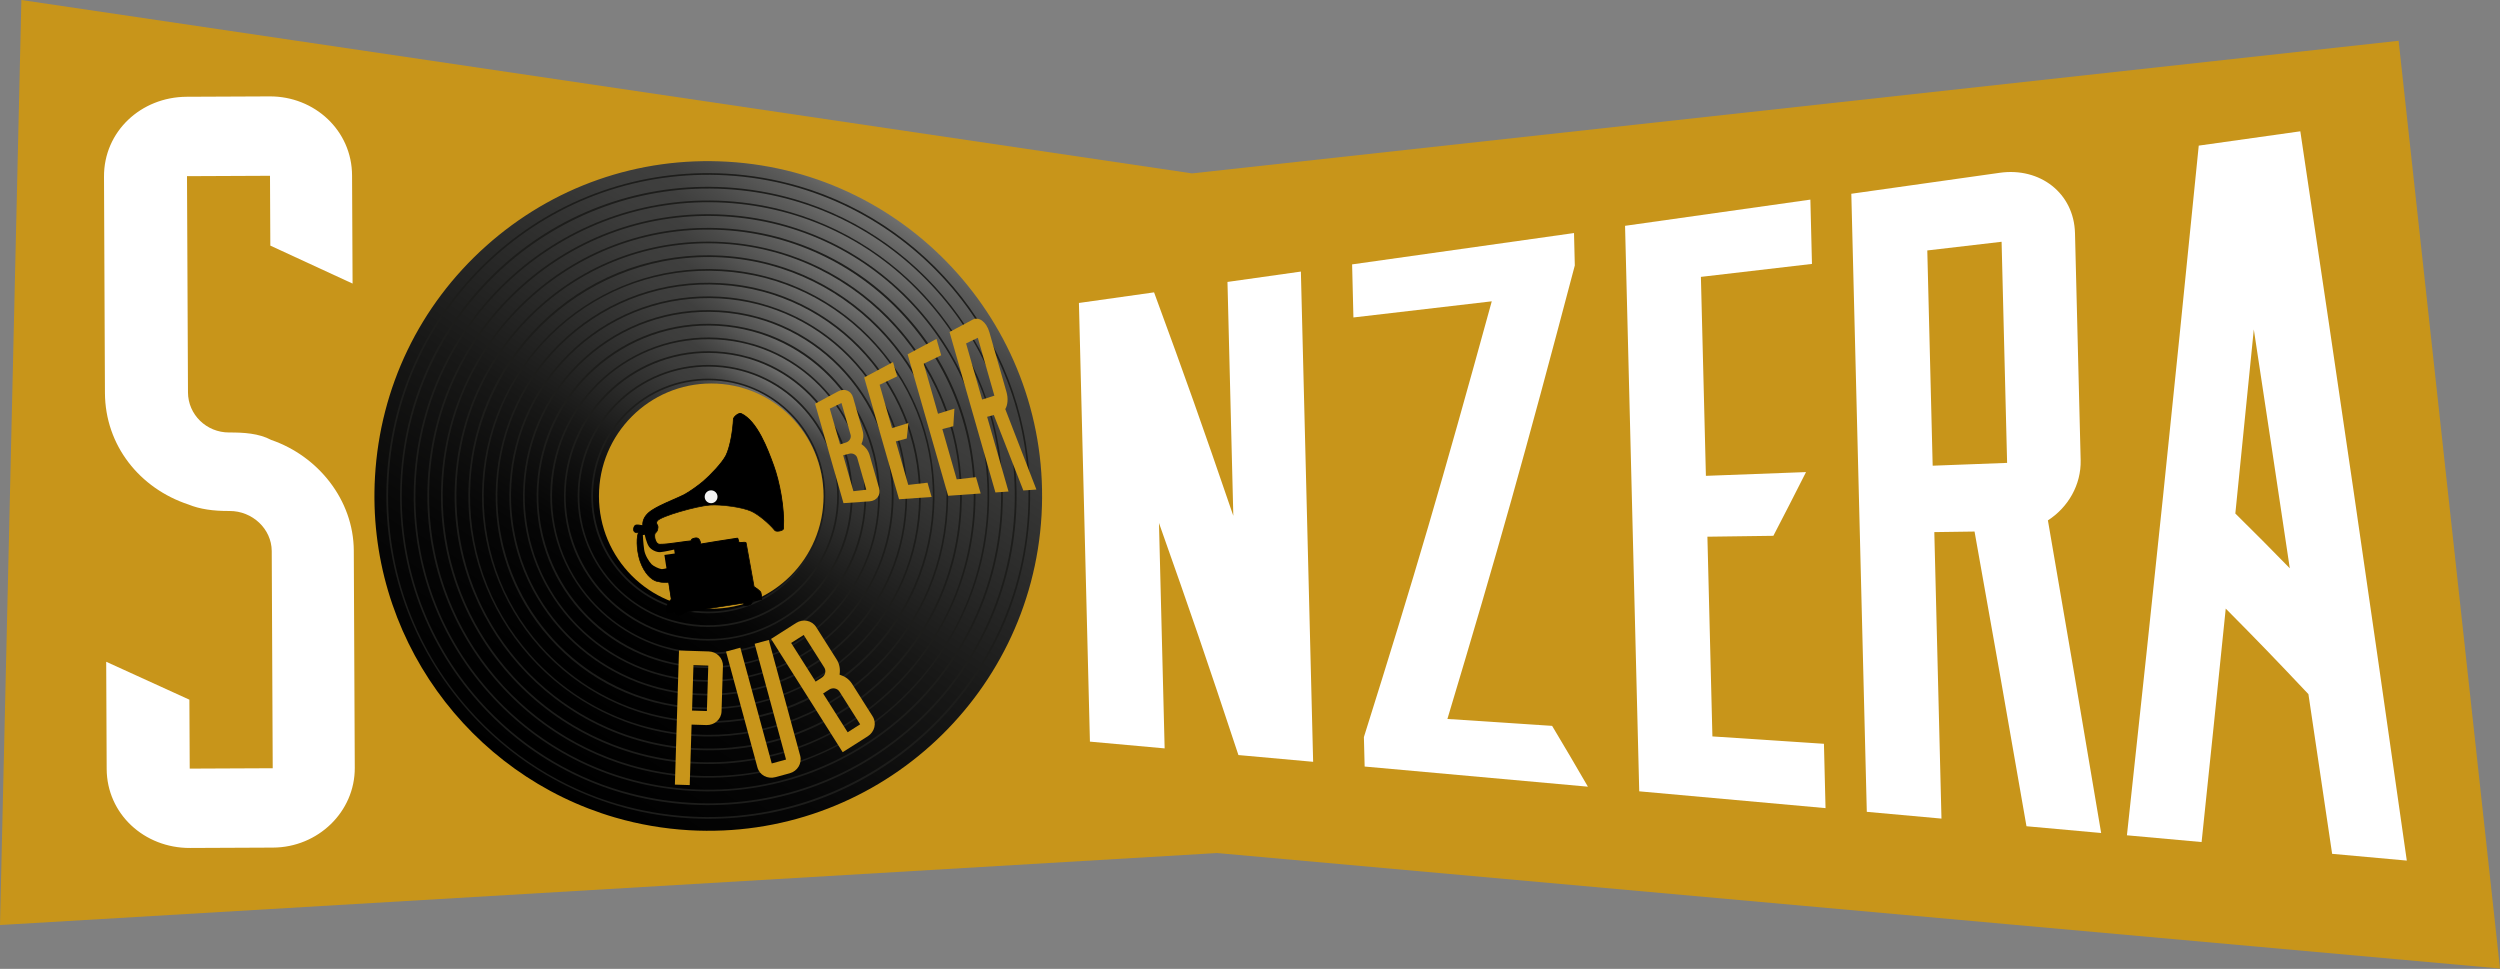
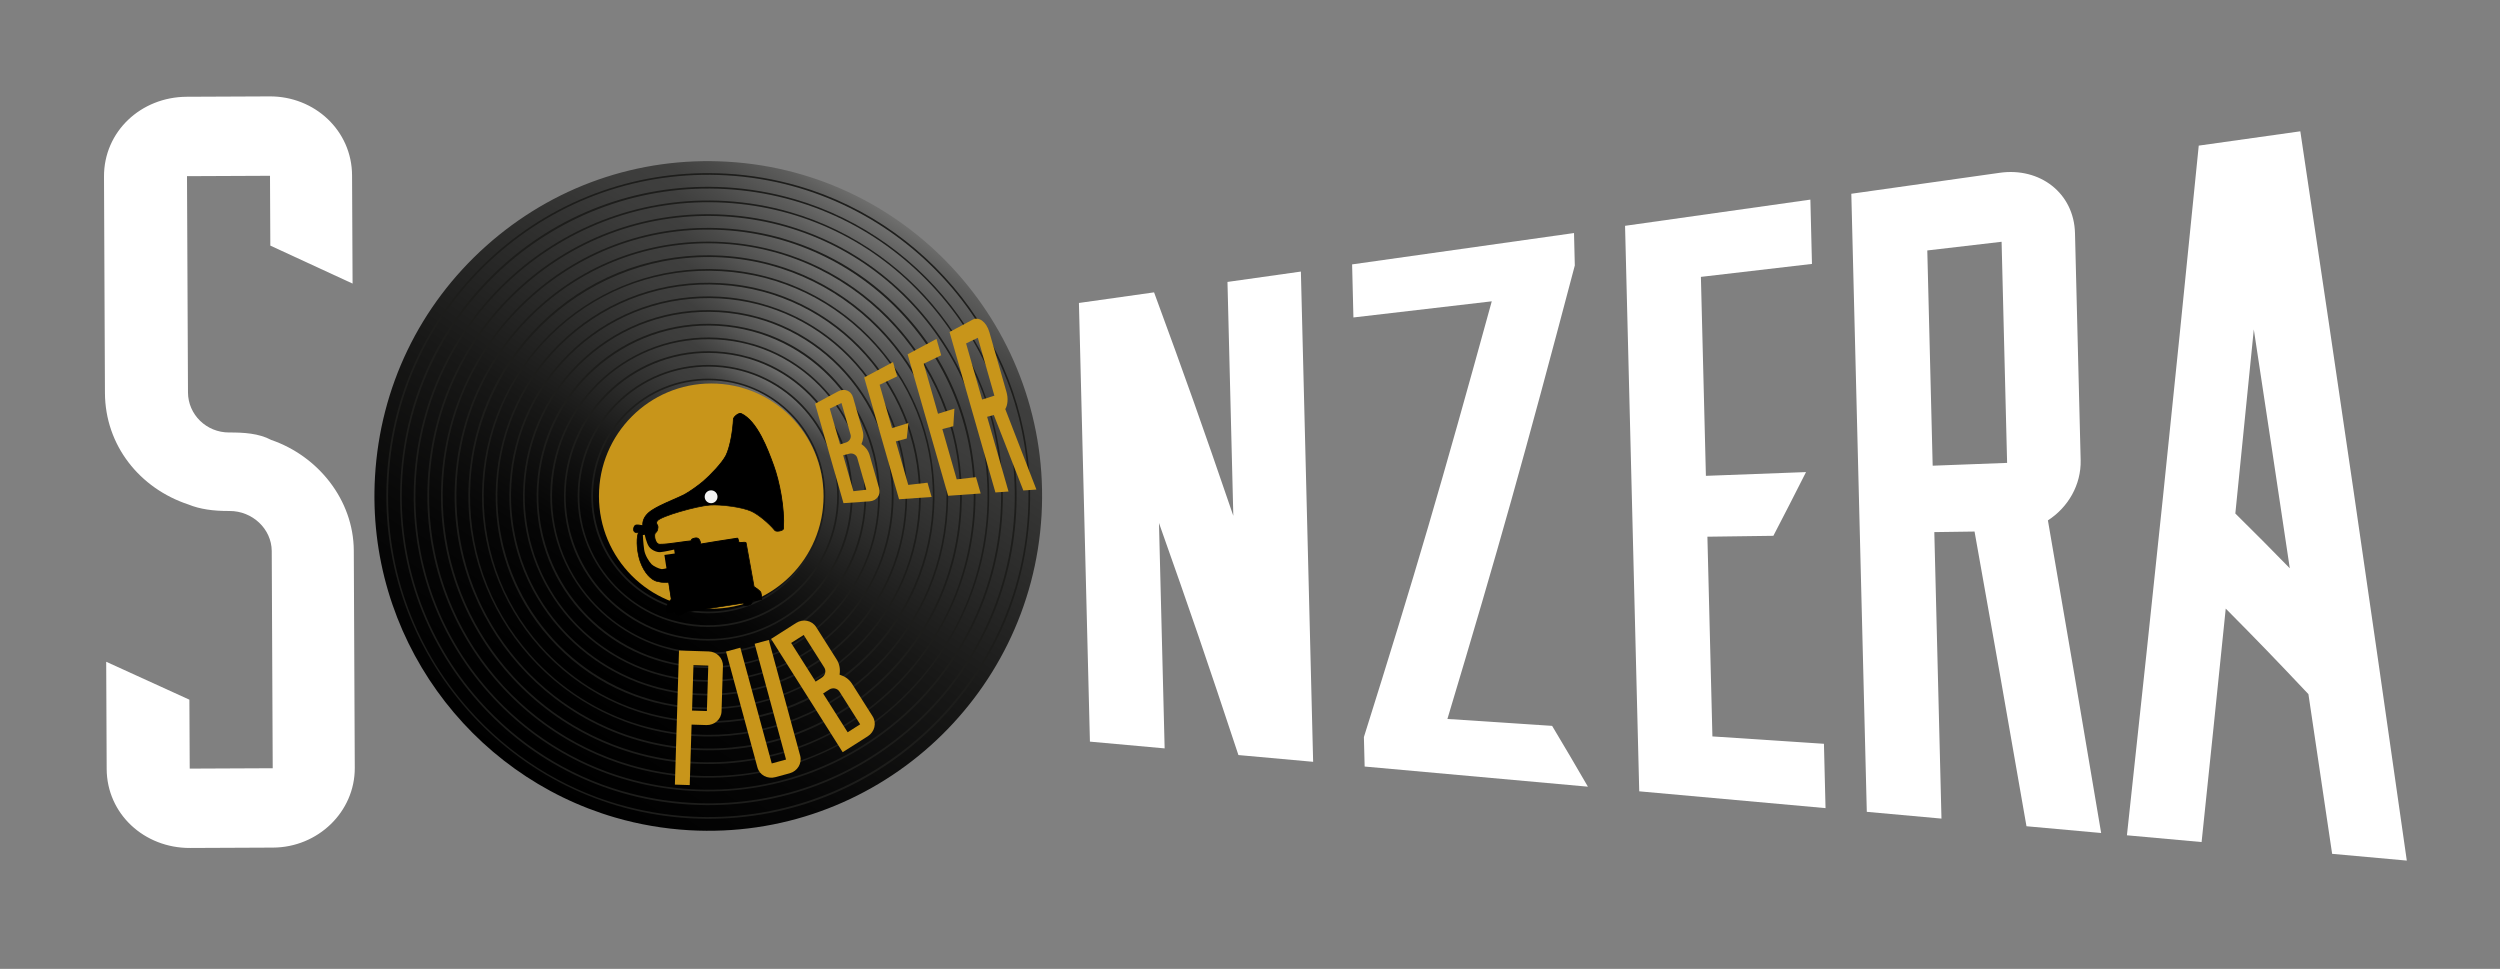
<svg xmlns="http://www.w3.org/2000/svg" width="707" height="274" viewBox="0 0 707 274" fill="none">
  <rect x="0" y="0" width="707" height="274" fill="#808080" stroke="none" />
-   <path d="M6.047 0L337.1 49.036L678.328 11.532L707 273.898L344.166 241.239L0 261.596L6.047 0Z" fill="#C8951A" />
  <path d="M200.291 233.249C251.493 233.249 293.001 191.616 293.001 140.26C293.001 88.903 251.493 47.271 200.291 47.271C149.089 47.271 107.581 88.903 107.581 140.26C107.581 191.616 149.089 233.249 200.291 233.249Z" fill="#1D1D1B" />
  <path d="M174.041 231.219C132.681 219.222 103.466 179.728 106.047 134.832C107.489 109.564 118.656 86.38 137.47 69.566C156.285 52.752 180.524 44.272 205.716 45.731C257.687 48.731 297.539 93.56 294.549 145.688C291.559 197.816 246.864 237.788 194.893 234.789C187.682 234.364 180.709 233.156 174.054 231.219H174.041ZM225.615 52.553C219.185 50.695 212.477 49.514 205.517 49.115C181.225 47.709 157.846 55.87 139.706 72.087C121.567 88.305 110.81 110.666 109.407 135.018C106.536 185.288 144.999 228.512 195.065 231.405C219.357 232.798 242.736 224.637 260.876 208.419C279.016 192.202 289.773 169.854 291.175 145.489C293.649 102.199 265.48 64.112 225.615 52.539V52.553Z" fill="url(#paint0_linear_930_10301)" />
  <path d="M200.291 229.374C249.36 229.374 289.138 189.477 289.138 140.26C289.138 91.044 249.36 51.146 200.291 51.146C151.223 51.146 111.445 91.044 111.445 140.26C111.445 189.477 151.223 229.374 200.291 229.374Z" fill="#1D1D1B" />
  <path d="M174.927 227.476C158.746 222.779 144.178 213.608 132.694 200.696C116.605 182.608 108.521 159.291 109.91 135.045C111.286 110.812 122.003 88.57 140.037 72.446C158.084 56.308 181.331 48.2 205.491 49.593C255.385 52.486 293.557 95.484 290.699 145.462C287.841 195.454 244.959 233.793 195.118 230.914C188.198 230.515 181.424 229.348 174.941 227.463L174.927 227.476ZM224.53 56.268C218.378 54.49 211.948 53.362 205.306 52.977C182.046 51.637 159.659 59.453 142.3 74.98C124.941 90.507 114.62 111.913 113.297 135.244C111.961 158.587 119.754 181.028 135.234 198.453C150.715 215.878 172.056 226.202 195.316 227.543C218.577 228.883 240.963 221.067 258.336 205.54C275.708 190.013 286.015 168.607 287.351 145.29C289.72 103.831 262.742 67.35 224.557 56.268H224.53Z" fill="url(#paint1_linear_930_10301)" />
  <path d="M200.291 225.499C247.226 225.499 285.274 187.336 285.274 140.26C285.274 93.184 247.226 55.021 200.291 55.021C153.356 55.021 115.308 93.184 115.308 140.26C115.308 187.336 153.356 225.499 200.291 225.499Z" fill="#1D1D1B" />
  <path d="M175.999 223.747C160.506 219.249 146.56 210.476 135.578 198.121C120.177 180.789 112.437 158.481 113.76 135.283C116.499 87.428 157.555 50.721 205.266 53.468C228.42 54.809 249.63 65.08 265.017 82.399C280.418 99.731 288.158 122.039 286.835 145.237C285.499 168.447 275.258 189.734 257.992 205.168C240.712 220.602 218.457 228.379 195.33 227.039C188.701 226.654 182.218 225.539 175.999 223.734V223.747ZM223.459 59.984C217.584 58.272 211.432 57.211 205.081 56.839C159.222 54.198 119.767 89.472 117.134 135.469C115.864 157.778 123.3 179.223 138.105 195.865C152.898 212.507 173.287 222.394 195.528 223.668C241.387 226.309 280.842 191.048 283.475 145.051C285.737 105.424 259.963 70.575 223.472 59.984H223.459Z" fill="url(#paint2_linear_930_10301)" />
  <path d="M200.291 221.637C245.099 221.637 281.424 185.203 281.424 140.26C281.424 95.317 245.099 58.883 200.291 58.883C155.483 58.883 119.158 95.317 119.158 140.26C119.158 185.203 155.483 221.637 200.291 221.637Z" fill="#1D1D1B" />
  <path d="M177.084 220.032C162.278 215.732 148.955 207.358 138.463 195.547C123.75 178.998 116.34 157.672 117.624 135.496C120.257 89.764 159.473 54.703 205.054 57.33C227.163 58.591 247.433 68.411 262.133 84.974C276.846 101.522 284.255 122.849 282.972 145.024C280.352 190.743 241.122 225.804 195.555 223.19C189.217 222.832 183.038 221.757 177.097 220.032H177.084ZM222.559 63.74C216.856 62.081 210.929 61.059 204.856 60.714C183.66 59.493 163.258 66.607 147.433 80.767C131.596 94.913 122.215 114.422 120.984 135.682C118.484 179.555 152.024 217.285 195.74 219.806C239.468 222.314 277.097 188.686 279.611 144.839C280.829 123.579 273.723 103.115 259.619 87.243C249.55 75.909 236.769 67.867 222.572 63.753L222.559 63.74Z" fill="url(#paint3_linear_930_10301)" />
  <path d="M200.291 217.762C242.966 217.762 277.56 183.063 277.56 140.26C277.56 97.457 242.966 62.758 200.291 62.758C157.617 62.758 123.022 97.457 123.022 140.26C123.022 183.063 157.617 217.762 200.291 217.762Z" fill="#1D1D1B" />
  <path d="M178.354 216.342C143.755 206.309 119.331 173.265 121.487 135.721C122.704 114.594 132.032 95.205 147.764 81.138C163.496 67.071 183.766 59.984 204.829 61.205C225.92 62.426 245.224 71.782 259.262 87.561C273.287 103.34 280.339 123.671 279.135 144.799C277.918 165.939 268.59 185.315 252.858 199.395C237.126 213.462 216.856 220.549 195.793 219.328C189.773 218.983 183.938 217.961 178.367 216.355L178.354 216.342ZM221.474 67.456C216.049 65.876 210.413 64.908 204.631 64.576C184.454 63.408 165.057 70.19 149.987 83.66C134.93 97.129 125.999 115.682 124.835 135.907C122.44 177.631 154.353 213.515 195.951 215.944C237.55 218.346 273.353 186.337 275.748 144.613C276.912 124.375 270.164 104.92 256.735 89.817C247.155 79.028 234.983 71.384 221.474 67.469V67.456Z" fill="url(#paint4_linear_930_10301)" />
  <path d="M200.291 213.887C240.832 213.887 273.697 180.923 273.697 140.26C273.697 99.597 240.832 66.633 200.291 66.633C159.75 66.633 126.885 99.597 126.885 140.26C126.885 180.923 159.75 213.887 200.291 213.887Z" fill="#1D1D1B" />
  <path d="M179.413 212.6C146.52 203.058 123.287 171.633 125.324 135.934C126.475 115.828 135.34 97.395 150.318 84.018C165.282 70.641 184.56 63.913 204.591 65.067C245.965 67.469 277.627 103.128 275.245 144.573C274.094 164.679 265.229 183.112 250.252 196.489C235.287 209.866 216.01 216.594 195.978 215.44C190.249 215.108 184.692 214.139 179.399 212.6H179.413ZM220.23 71.159C215.176 69.699 209.884 68.77 204.406 68.451C185.261 67.35 166.843 73.773 152.554 86.553C138.264 99.319 129.783 116.93 128.685 136.133C126.409 175.733 156.735 209.773 196.176 212.069C215.322 213.171 233.726 206.747 248.029 193.967C262.318 181.201 270.799 163.577 271.898 144.387C273.856 110.281 251.654 80.276 220.244 71.159H220.23Z" fill="url(#paint5_linear_930_10301)" />
  <path d="M200.291 210.012C238.698 210.012 269.834 178.783 269.834 140.26C269.834 101.737 238.698 70.508 200.291 70.508C161.884 70.508 130.749 101.737 130.749 140.26C130.749 178.783 161.884 210.012 200.291 210.012Z" fill="#1D1D1B" />
  <path d="M180.498 208.884C149.286 199.833 127.243 170.027 129.188 136.159C130.273 117.089 138.688 99.611 152.884 86.911C167.068 74.224 185.367 67.841 204.366 68.929C243.504 71.198 273.644 105.013 271.395 144.334C270.31 163.405 261.895 180.896 247.698 193.583C233.514 206.27 215.216 212.653 196.216 211.565C190.778 211.246 185.525 210.331 180.498 208.871V208.884ZM219.159 74.874C214.369 73.481 209.354 72.605 204.181 72.3C186.068 71.251 168.656 77.343 155.134 89.433C141.612 101.509 133.594 118.177 132.562 136.332C130.418 173.796 159.077 206.031 196.401 208.181C214.515 209.229 231.927 203.138 245.449 191.048C258.971 178.971 266.989 162.303 268.034 144.135C269.886 111.86 248.889 83.487 219.159 74.861V74.874Z" fill="url(#paint6_linear_930_10301)" />
  <path d="M200.291 206.137C236.564 206.137 265.97 176.643 265.97 140.26C265.97 103.877 236.564 74.383 200.291 74.383C164.017 74.383 134.612 103.877 134.612 140.26C134.612 176.643 164.017 206.137 200.291 206.137Z" fill="#1D1D1B" />
  <path d="M181.41 205.142C169.37 201.651 158.534 194.83 150 185.222C138.039 171.752 132.019 154.407 133.051 136.385C135.181 99.187 167.081 70.667 204.168 72.804C241.228 74.954 269.688 106.937 267.558 144.135C266.526 162.17 258.561 178.706 245.144 190.703C231.715 202.7 214.422 208.738 196.441 207.703C191.281 207.411 186.253 206.535 181.424 205.142H181.41ZM218.087 78.603C213.575 77.29 208.852 76.467 203.969 76.188C168.748 74.158 138.436 101.257 136.412 136.584C134.401 171.924 161.445 202.302 196.613 204.332C213.694 205.314 230.127 199.581 242.868 188.181C255.61 176.782 263.191 161.069 264.17 143.936C265.917 113.493 246.123 86.725 218.087 78.59V78.603Z" fill="url(#paint7_linear_930_10301)" />
  <path d="M200.291 202.262C234.431 202.262 262.107 174.503 262.107 140.26C262.107 106.017 234.431 78.258 200.291 78.258C166.152 78.258 138.476 106.017 138.476 140.26C138.476 174.503 166.152 202.262 200.291 202.262Z" fill="#1D1D1B" />
  <path d="M182.495 201.426C171.143 198.134 160.929 191.698 152.871 182.647C141.598 169.96 135.922 153.611 136.901 136.611C137.867 119.61 145.382 104.017 158.031 92.71C170.68 81.39 186.981 75.697 203.93 76.679C220.865 77.648 236.412 85.186 247.711 97.873C258.984 110.56 264.673 126.923 263.694 143.91C261.683 178.971 231.609 205.845 196.666 203.841C191.81 203.562 187.073 202.739 182.509 201.426H182.495ZM217.015 82.332C212.768 81.098 208.336 80.329 203.744 80.063C187.695 79.134 172.268 84.522 160.28 95.232C148.306 105.941 141.201 120.712 140.275 136.796C139.349 152.894 144.721 168.381 155.398 180.391C166.076 192.415 180.802 199.554 196.838 200.47C229.942 202.368 258.402 176.914 260.32 143.724C261.961 115.125 243.345 89.963 217.015 82.319V82.332Z" fill="url(#paint8_linear_930_10301)" />
  <path d="M200.291 198.387C232.297 198.387 258.243 172.363 258.243 140.26C258.243 108.158 232.297 82.133 200.291 82.133C168.285 82.133 142.339 108.158 142.339 140.26C142.339 172.363 168.285 198.387 200.291 198.387Z" fill="#1D1D1B" />
  <path d="M183.712 197.723C157.581 190.145 139.137 165.196 140.751 136.836C141.664 120.871 148.716 106.233 160.598 95.603C172.479 84.973 187.801 79.625 203.705 80.554C236.544 82.439 261.709 110.772 259.817 143.697C258.904 159.662 251.852 174.3 239.971 184.93C228.089 195.56 212.768 200.908 196.864 199.979C192.313 199.714 187.907 198.944 183.712 197.723ZM216.062 86.062C212.027 84.894 207.833 84.164 203.533 83.912C188.515 83.049 174.067 88.092 162.847 98.125C151.64 108.144 144.985 121.959 144.125 137.022C142.352 168.102 166.115 194.79 197.063 196.595C212.08 197.458 226.528 192.415 237.735 182.395C248.941 172.362 255.597 158.561 256.457 143.498C257.317 128.436 252.289 113.944 242.299 102.703C235.168 94.674 226.118 88.995 216.062 86.075V86.062Z" fill="url(#paint9_linear_930_10301)" />
  <path d="M200.291 194.511C230.163 194.511 254.38 170.222 254.38 140.26C254.38 110.298 230.163 86.008 200.291 86.008C170.419 86.008 146.203 110.298 146.203 140.26C146.203 170.222 170.419 194.511 200.291 194.511Z" fill="#1D1D1B" />
  <path d="M184.798 193.994C160.36 186.907 143.107 163.564 144.615 137.049C145.462 122.119 152.064 108.423 163.178 98.483C174.292 88.543 188.608 83.553 203.493 84.403C218.365 85.239 232.032 91.861 241.942 103.022C251.852 114.183 256.84 128.529 255.98 143.458C255.134 158.388 248.531 172.084 237.417 182.024C226.303 191.964 211.987 196.953 197.102 196.104C192.842 195.865 188.727 195.135 184.798 193.994ZM214.858 89.764C211.167 88.689 207.304 88.013 203.308 87.787C189.323 86.977 175.867 91.675 165.427 101.018C154.988 110.347 148.796 123.22 147.989 137.234C146.335 166.165 168.457 191.048 197.301 192.72C226.144 194.379 250.966 172.203 252.62 143.273C254.049 118.35 237.827 96.426 214.872 89.764H214.858Z" fill="url(#paint10_linear_930_10301)" />
  <path d="M200.291 190.636C228.029 190.636 250.516 168.082 250.516 140.26C250.516 112.438 228.029 89.883 200.291 89.883C172.552 89.883 150.066 112.438 150.066 140.26C150.066 168.082 172.552 190.636 200.291 190.636Z" fill="#1D1D1B" />
  <path d="M185.856 190.278C163.112 183.682 147.063 161.958 148.478 137.287C149.272 123.393 155.398 110.639 165.745 101.389C176.092 92.14 189.415 87.482 203.268 88.278C231.807 89.937 253.744 114.581 252.117 143.233C251.323 157.127 245.197 169.881 234.851 179.13C224.504 188.38 211.18 193.025 197.327 192.242C193.371 192.017 189.534 191.34 185.869 190.278H185.856ZM213.893 93.507C210.4 92.498 206.788 91.874 203.083 91.649C190.13 90.906 177.666 95.258 167.994 103.898C158.322 112.537 152.58 124.468 151.839 137.46C151.098 150.452 155.438 162.953 164.051 172.654C172.678 182.355 184.573 188.088 197.499 188.858C224.226 190.397 247.208 169.841 248.743 143.047C249.484 130.055 245.144 117.553 236.531 107.852C230.378 100.925 222.572 96.015 213.893 93.507Z" fill="url(#paint11_linear_930_10301)" />
  <path d="M200.291 186.761C225.896 186.761 246.652 165.942 246.652 140.26C246.652 114.578 225.896 93.759 200.291 93.759C174.686 93.759 153.929 114.578 153.929 140.26C153.929 165.942 174.686 186.761 200.291 186.761Z" fill="#1D1D1B" />
  <path d="M186.928 186.549C165.877 180.444 151.019 160.352 152.329 137.5C153.85 110.971 176.608 90.627 203.043 92.153C229.505 93.692 249.788 116.505 248.254 143.034C247.526 155.893 241.836 167.691 232.27 176.251C222.691 184.81 210.36 189.123 197.539 188.38C193.874 188.168 190.315 187.544 186.928 186.562V186.549ZM212.702 97.209C209.553 96.293 206.258 95.71 202.845 95.51C178.261 94.104 157.105 113.015 155.689 137.672C154.287 162.356 173.207 183.536 197.724 184.97C209.645 185.66 221.117 181.652 230.021 173.689C238.912 165.74 244.205 154.765 244.893 142.808C246.11 121.561 232.284 102.863 212.715 97.183L212.702 97.209Z" fill="url(#paint12_linear_930_10301)" />
  <path d="M200.291 182.886C223.762 182.886 242.789 163.802 242.789 140.26C242.789 116.718 223.762 97.634 200.291 97.634C176.82 97.634 157.793 116.718 157.793 140.26C157.793 163.802 176.82 182.886 200.291 182.886Z" fill="#1D1D1B" />
  <path d="M187.907 182.807C180.008 180.511 172.903 176.038 167.306 169.748C159.447 160.91 155.504 149.536 156.192 137.712C156.867 125.874 162.093 115.032 170.892 107.162C179.691 99.293 191.029 95.338 202.818 96.015C214.607 96.665 225.43 101.934 233.276 110.759C241.135 119.584 245.078 130.957 244.403 142.781C243.001 167.173 222.069 185.885 197.764 184.492C194.377 184.306 191.082 183.722 187.907 182.807ZM211.736 100.938C208.812 100.089 205.769 99.558 202.646 99.386C191.744 98.762 181.278 102.411 173.141 109.684C165.017 116.956 160.188 126.976 159.566 137.884C158.931 148.806 162.583 159.33 169.833 167.479C177.084 175.627 187.06 180.471 197.963 181.095C220.429 182.395 239.759 165.103 241.056 142.582C241.678 131.647 238.039 121.15 230.789 112.988C225.615 107.176 219.053 103.048 211.749 100.925L211.736 100.938Z" fill="url(#paint13_linear_930_10301)" />
  <path d="M200.291 179.011C221.628 179.011 238.926 161.662 238.926 140.26C238.926 118.859 221.628 101.509 200.291 101.509C178.954 101.509 161.656 118.859 161.656 140.26C161.656 161.662 178.954 179.011 200.291 179.011Z" fill="#1D1D1B" />
  <path d="M189.098 179.104C171.421 173.982 158.944 157.114 160.042 137.938C161.312 115.669 180.418 98.603 202.607 99.877C213.403 100.5 223.247 105.278 230.392 113.333C237.55 121.389 241.149 131.767 240.54 142.569C239.27 164.838 220.164 181.904 197.989 180.63C194.906 180.444 191.942 179.927 189.098 179.104ZM210.651 104.668C208.005 103.898 205.239 103.42 202.421 103.261C192.564 102.703 183.064 106.008 175.708 112.59C168.338 119.173 163.985 128.237 163.416 138.137C162.252 158.534 177.904 176.078 198.174 177.259C218.51 178.427 236.002 162.781 237.179 142.383C237.735 132.497 234.44 122.968 227.878 115.59C223.194 110.321 217.253 106.592 210.651 104.668Z" fill="url(#paint14_linear_930_10301)" />
  <path d="M200.291 175.136C219.495 175.136 235.062 159.521 235.062 140.26C235.062 120.999 219.495 105.384 200.291 105.384C181.088 105.384 165.52 120.999 165.52 140.26C165.52 159.521 181.088 175.136 200.291 175.136Z" fill="#1D1D1B" />
  <path d="M190.077 175.375C183.554 173.477 177.693 169.788 173.075 164.599C166.605 157.3 163.337 147.917 163.906 138.163C164.462 128.409 168.775 119.451 176.039 112.962C183.303 106.459 192.657 103.194 202.382 103.752C222.466 104.866 237.854 122.225 236.69 142.344C235.539 162.476 218.272 177.91 198.201 176.755C195.409 176.596 192.683 176.118 190.077 175.362V175.375ZM209.487 108.383C207.158 107.706 204.71 107.282 202.196 107.136C193.358 106.618 184.864 109.591 178.275 115.483C171.686 121.376 167.769 129.497 167.266 138.349C166.75 147.214 169.714 155.734 175.602 162.343C181.477 168.952 189.6 172.88 198.399 173.384C216.618 174.433 232.284 160.419 233.329 142.158C234.229 126.432 223.988 112.59 209.487 108.383Z" fill="url(#paint15_linear_930_10301)" />
  <path d="M200.291 171.261C217.361 171.261 231.199 157.382 231.199 140.26C231.199 123.139 217.361 109.259 200.291 109.259C183.221 109.259 169.383 123.139 169.383 140.26C169.383 157.382 183.221 171.261 200.291 171.261Z" fill="#1D1D1B" />
  <path d="M191.228 171.659C176.938 167.518 166.856 153.876 167.756 138.376C168.259 129.643 172.109 121.641 178.605 115.842C185.102 110.042 193.464 107.109 202.17 107.614C220.164 108.609 233.871 124.136 232.839 142.118C232.337 150.85 228.486 158.853 221.99 164.652C215.507 170.451 207.131 173.384 198.425 172.88C195.938 172.734 193.53 172.323 191.241 171.646L191.228 171.659ZM208.415 112.099C206.351 111.502 204.207 111.13 201.971 110.998C194.178 110.546 186.663 113.161 180.841 118.376C175.007 123.578 171.553 130.758 171.117 138.575C170.19 154.712 182.522 168.554 198.597 169.522C206.404 169.974 213.906 167.346 219.727 162.144C225.549 156.942 229.002 149.775 229.439 141.945C230.246 128.051 221.196 115.828 208.388 112.112L208.415 112.099Z" fill="url(#paint16_linear_930_10301)" />
  <path d="M200.291 167.386C215.227 167.386 227.335 155.241 227.335 140.26C227.335 125.279 215.227 113.135 200.291 113.135C185.355 113.135 173.247 125.279 173.247 140.26C173.247 155.241 185.355 167.386 200.291 167.386Z" fill="#1D1D1B" />
  <path d="M192.247 167.93C187.113 166.444 182.482 163.537 178.844 159.437C173.736 153.704 171.17 146.298 171.606 138.614C172.519 122.742 186.121 110.586 201.932 111.502C209.632 111.927 216.645 115.337 221.739 121.097C226.846 126.83 229.413 134.235 228.976 141.919C228.539 149.616 225.139 156.663 219.41 161.785C213.681 166.895 206.311 169.483 198.65 169.031C196.441 168.912 194.297 168.527 192.247 167.93ZM207.356 115.828C205.57 115.311 203.691 114.992 201.76 114.873C187.801 114.063 175.8 124.799 174.993 138.8C174.199 152.814 184.956 164.851 198.849 165.647C205.623 166.045 212.133 163.763 217.174 159.251C222.228 154.739 225.218 148.515 225.615 141.733C226.303 129.67 218.457 119.053 207.356 115.842V115.828Z" fill="url(#paint17_linear_930_10301)" />
  <path d="M200.291 163.511C213.094 163.511 223.472 153.101 223.472 140.26C223.472 127.419 213.094 117.01 200.291 117.01C187.489 117.01 177.111 127.419 177.111 140.26C177.111 153.101 187.489 163.511 200.291 163.511Z" fill="#1D1D1B" />
  <path d="M193.318 164.201C188.873 162.914 184.877 160.392 181.715 156.849C177.296 151.872 175.073 145.476 175.457 138.827C176.237 125.091 188.013 114.568 201.707 115.351C215.441 116.134 225.893 127.958 225.113 141.68C224.332 155.415 212.543 165.939 198.862 165.156C196.957 165.05 195.105 164.732 193.318 164.214V164.201ZM206.311 119.557C204.763 119.106 203.162 118.828 201.522 118.735C189.68 118.058 179.505 127.148 178.831 139.013C178.5 144.772 180.418 150.293 184.242 154.606C188.053 158.906 193.345 161.44 199.048 161.772C210.876 162.449 221.064 153.358 221.752 141.494C222.083 135.735 220.164 130.201 216.34 125.901C213.615 122.835 210.148 120.659 206.311 119.557Z" fill="url(#paint18_linear_930_10301)" />
  <path d="M200.291 159.636C210.96 159.636 219.608 150.961 219.608 140.26C219.608 129.559 210.96 120.885 200.291 120.885C189.622 120.885 180.974 129.559 180.974 140.26C180.974 150.961 189.622 159.636 200.291 159.636Z" fill="#1D1D1B" />
  <path d="M194.456 160.485C185.247 157.817 178.751 149.032 179.32 139.052C179.981 127.453 189.931 118.562 201.482 119.226C213.046 119.863 221.91 129.869 221.249 141.468C220.931 147.094 218.444 152.257 214.263 155.986C210.082 159.728 204.684 161.613 199.087 161.281C197.473 161.188 195.925 160.909 194.456 160.485ZM205.226 123.273C203.956 122.902 202.646 122.676 201.297 122.596C191.585 122.039 183.236 129.51 182.68 139.238C182.125 148.966 189.547 157.326 199.272 157.91C203.982 158.189 208.494 156.61 212.014 153.464C215.533 150.319 217.61 145.993 217.875 141.282C218.14 136.557 216.565 132.019 213.443 128.489C211.207 125.98 208.375 124.189 205.226 123.286V123.273Z" fill="url(#paint19_linear_930_10301)" />
  <path d="M200.291 155.761C208.826 155.761 215.745 148.821 215.745 140.26C215.745 131.7 208.826 124.76 200.291 124.76C191.756 124.76 184.837 131.7 184.837 140.26C184.837 148.821 191.756 155.761 200.291 155.761Z" fill="#1D1D1B" />
  <path d="M195.528 156.769C188.026 154.593 182.72 147.413 183.183 139.265C183.448 134.673 185.472 130.466 188.886 127.414C192.3 124.362 196.706 122.835 201.283 123.088C205.861 123.326 210.042 125.383 213.099 128.807C216.142 132.244 217.677 136.65 217.412 141.229C217.147 145.821 215.123 150.028 211.709 153.08C208.296 156.132 203.89 157.658 199.312 157.406C198.002 157.34 196.732 157.114 195.528 156.769ZM204.128 126.989C203.149 126.711 202.143 126.538 201.085 126.472C193.504 126.034 186.981 131.86 186.544 139.464C186.121 147.068 191.982 153.597 199.497 154.035C207.079 154.473 213.602 148.647 214.038 141.043C214.409 134.501 210.148 128.741 204.128 126.989Z" fill="url(#paint20_linear_930_10301)" />
  <path d="M200.291 151.886C206.693 151.886 211.882 146.681 211.882 140.26C211.882 133.84 206.693 128.635 200.291 128.635C193.89 128.635 188.701 133.84 188.701 140.26C188.701 146.681 193.89 151.886 200.291 151.886Z" fill="#1D1D1B" />
  <path d="M196.573 153.04C194.192 152.35 192.061 151.01 190.381 149.112C188.026 146.458 186.835 143.034 187.047 139.49C187.457 132.165 193.742 126.538 201.058 126.949C208.362 127.401 213.985 133.691 213.549 141.003C213.35 144.56 211.776 147.811 209.143 150.187C206.496 152.562 203.083 153.743 199.55 153.544C198.531 153.491 197.552 153.319 196.586 153.04H196.573ZM203.03 130.705C202.342 130.506 201.601 130.373 200.86 130.333C195.409 130.028 190.712 134.222 190.407 139.676C190.09 145.144 194.284 149.815 199.722 150.174C205.173 150.479 209.87 146.285 210.175 140.831C210.452 136.12 207.37 131.966 203.03 130.718V130.705Z" fill="url(#paint21_linear_930_10301)" />
  <path d="M200.291 148.01C204.559 148.01 208.018 144.541 208.018 140.26C208.018 135.98 204.559 132.51 200.291 132.51C196.024 132.51 192.564 135.98 192.564 140.26C192.564 144.541 196.024 148.01 200.291 148.01Z" fill="#1D1D1B" />
  <path d="M197.672 149.324C193.557 148.13 190.646 144.202 190.897 139.716C191.043 137.194 192.154 134.885 194.033 133.2C195.912 131.515 198.333 130.678 200.847 130.824C205.968 131.077 210.003 135.575 209.699 140.778C209.553 143.299 208.442 145.608 206.563 147.294C204.684 148.979 202.263 149.815 199.762 149.669C199.035 149.629 198.347 149.51 197.672 149.311V149.324ZM201.985 134.447C201.548 134.328 201.112 134.248 200.649 134.209C199.035 134.116 197.487 134.66 196.282 135.735C195.078 136.81 194.364 138.296 194.258 139.915C194.073 143.246 196.679 146.086 199.947 146.298C201.562 146.391 203.11 145.847 204.3 144.772C205.505 143.697 206.219 142.211 206.325 140.592C206.484 137.725 204.618 135.204 201.972 134.434L201.985 134.447Z" fill="url(#paint22_linear_930_10301)" />
  <path d="M200.291 144.135C202.425 144.135 204.155 142.4 204.155 140.26C204.155 138.12 202.425 136.385 200.291 136.385C198.157 136.385 196.428 138.12 196.428 140.26C196.428 142.4 198.157 144.135 200.291 144.135Z" fill="#1D1D1B" />
  <path d="M198.743 145.595C197.751 145.303 196.851 144.746 196.15 143.949C195.158 142.835 194.668 141.415 194.761 139.928C194.84 138.455 195.489 137.088 196.6 136.093C197.711 135.098 199.127 134.607 200.609 134.686C202.131 134.766 203.454 135.43 204.433 136.544C205.425 137.659 205.915 139.079 205.822 140.565C205.65 143.631 203.03 145.98 199.974 145.807C199.55 145.781 199.127 145.714 198.73 145.595H198.743ZM200.913 138.15C200.755 138.11 200.596 138.084 200.424 138.07C199.828 138.031 199.273 138.23 198.849 138.628C198.413 139.013 198.161 139.543 198.122 140.127C198.082 140.725 198.28 141.269 198.664 141.707C199.048 142.131 199.55 142.37 200.159 142.437C201.35 142.503 202.382 141.574 202.448 140.38C202.475 139.782 202.289 139.225 201.906 138.8C201.641 138.495 201.284 138.269 200.9 138.163L200.913 138.15Z" fill="url(#paint23_linear_930_10301)" />
  <path d="M201.138 172.15C218.675 172.15 232.892 157.891 232.892 140.3C232.892 122.71 218.675 108.45 201.138 108.45C183.6 108.45 169.383 122.71 169.383 140.3C169.383 157.891 183.6 172.15 201.138 172.15Z" fill="#C8951A" />
  <path d="M188.648 173.424L190.778 173.093C190.778 173.093 191.281 173.876 191.545 173.995C191.863 174.128 192.59 173.915 192.908 173.783C193.133 173.677 193.702 173.146 193.702 173.146L210.28 170.558C210.28 170.558 210.399 171.128 210.664 171.274C210.889 171.394 212.093 171.062 212.305 170.916C212.702 170.624 212.741 169.974 212.741 169.974L215.414 169.549C215.414 169.549 215.414 168.461 215.176 167.585C215.03 167.068 213.231 165.913 213.231 165.913C213.231 165.913 211.617 157.048 210.995 153.598C210.915 153.16 209.87 153.478 209.142 153.465C208.785 153.465 208.851 152.151 208.481 152.204C205.927 152.549 198.147 153.863 198.147 153.863C198.147 153.863 198.055 151.872 196.56 152.164C195.104 152.443 195.66 152.947 195.303 152.974C192.961 153.199 188.7 154.009 186.544 153.943C185.34 153.903 184.943 151.74 185.207 150.97C185.366 150.506 185.948 150.585 186.068 149.192C186.134 148.395 185.287 148.117 185.882 147.307C186.835 146.007 196.89 143.1 200.767 142.822C203.704 142.609 209.738 143.366 212.437 144.56C214.408 145.423 217.465 147.984 219.105 150.001C219.502 150.492 221.527 150.121 221.553 149.497C221.924 143.432 220.323 135.881 218.775 131.634C217.293 127.573 214.263 119.04 209.539 116.943C208.931 116.665 207.409 117.872 207.383 118.549C207.25 121.668 206.457 126.445 205.292 128.781C204.207 130.971 200.701 134.554 198.835 136.146C197.565 137.235 194.866 139.185 193.371 139.942C190.844 141.216 185.287 143.246 183.263 145.144C181.384 146.909 181.781 148.714 181.781 148.714C181.781 148.714 180.219 148.316 179.73 148.541C179.174 148.794 178.949 150.001 179.399 150.399C180.153 151.063 180.669 150.227 180.55 150.559C179.717 152.735 180.325 156.769 181.026 158.773C182.297 162.343 184.268 164.002 185.71 164.387C187.748 164.944 189.071 164.666 189.071 164.666L189.812 169.456C189.812 169.456 188.489 171.182 188.383 171.872C188.317 172.27 188.621 173.438 188.621 173.438L188.648 173.424Z" fill="black" />
  <path d="M188.568 173.557L188.542 173.451C188.542 173.451 188.237 172.27 188.29 171.832C188.396 171.182 189.521 169.669 189.719 169.403L189.005 164.772C188.634 164.825 187.43 164.944 185.71 164.48H185.657C184.202 164.042 182.204 162.33 180.947 158.787C180.233 156.769 179.664 152.894 180.405 150.678C180.18 150.798 179.796 150.864 179.359 150.466C179.134 150.267 179.029 149.882 179.095 149.444C179.161 148.953 179.399 148.555 179.703 148.422C180.153 148.223 181.251 148.435 181.675 148.542C181.635 148.037 181.635 146.538 183.223 145.038C184.665 143.684 187.933 142.251 190.553 141.11C191.624 140.645 192.63 140.207 193.358 139.836C194.879 139.066 197.605 137.075 198.796 136.054C200.82 134.328 204.181 130.812 205.226 128.728C206.351 126.445 207.158 121.761 207.29 118.536C207.303 118.072 207.925 117.448 208.481 117.089C208.745 116.93 209.248 116.691 209.605 116.824C214.25 118.908 217.319 127.282 218.788 131.316L218.894 131.595C220.547 136.107 222.043 143.711 221.685 149.497C221.659 149.869 221.169 150.081 220.878 150.174C220.203 150.386 219.304 150.426 219.039 150.054C217.319 147.958 214.289 145.489 212.41 144.653C209.777 143.472 203.784 142.702 200.794 142.928C197.023 143.207 186.941 146.073 185.988 147.36C185.671 147.785 185.79 148.011 185.962 148.329C186.081 148.568 186.226 148.82 186.187 149.179C186.107 150.147 185.803 150.439 185.565 150.665C185.459 150.771 185.366 150.851 185.326 150.983C185.141 151.488 185.287 152.642 185.737 153.293C185.962 153.611 186.239 153.797 186.557 153.81C187.946 153.837 190.248 153.518 192.273 153.226C193.411 153.067 194.469 152.908 195.303 152.841C195.303 152.841 195.325 152.815 195.369 152.762C195.435 152.51 195.581 152.218 196.546 152.032C196.957 151.939 197.301 152.032 197.592 152.244C198.094 152.642 198.227 153.412 198.266 153.704C199.259 153.545 206.126 152.39 208.481 152.072C208.52 152.072 208.56 152.072 208.587 152.085C208.798 152.138 208.864 152.47 208.944 152.775C208.997 152.974 209.063 153.306 209.156 153.319C209.38 153.319 209.632 153.293 209.883 153.279C210.479 153.213 211.061 153.16 211.127 153.558C211.709 156.862 213.217 165.117 213.35 165.834C213.654 166.033 215.162 167.041 215.295 167.545C215.533 168.435 215.533 169.496 215.533 169.536V169.629L215.44 169.642L212.847 170.054C212.821 170.253 212.715 170.73 212.371 170.983C212.172 171.129 211.021 171.474 210.664 171.367C210.651 171.367 210.637 171.367 210.624 171.341C210.386 171.208 210.254 170.837 210.201 170.651L193.768 173.212C193.649 173.318 193.199 173.743 192.961 173.836C192.683 173.955 191.968 174.181 191.572 174.075H191.505C191.254 173.955 190.857 173.385 190.738 173.186L188.581 173.531L188.568 173.557ZM189.19 164.52L189.957 169.483L189.931 169.523C189.931 169.523 188.621 171.235 188.528 171.872C188.475 172.164 188.647 172.933 188.74 173.292L190.844 172.973L190.884 173.04C191.069 173.332 191.426 173.809 191.611 173.889L191.638 173.902C191.942 173.995 192.577 173.809 192.868 173.677C193.053 173.597 193.477 173.212 193.622 173.066L193.649 173.04H193.688L210.373 170.439L210.399 170.545C210.426 170.677 210.545 171.089 210.73 171.195H210.743C210.968 171.261 212.04 170.983 212.238 170.85C212.596 170.585 212.635 169.987 212.635 169.987V169.894H212.728L215.308 169.483C215.308 169.204 215.282 168.355 215.083 167.638C214.99 167.293 213.866 166.471 213.191 166.019L213.151 165.993V165.953C213.151 165.953 211.537 157.088 210.915 153.638C210.876 153.425 210.36 153.492 209.91 153.545C209.658 153.571 209.394 153.598 209.169 153.598C209.142 153.598 209.116 153.598 209.089 153.598C208.878 153.531 208.798 153.2 208.719 152.881C208.679 152.709 208.6 152.377 208.52 152.35C205.993 152.695 198.266 153.983 198.187 153.996L198.055 154.022V153.89C198.055 153.89 197.989 152.894 197.446 152.47C197.195 152.271 196.917 152.231 196.586 152.297C195.686 152.47 195.62 152.722 195.581 152.868C195.554 152.961 195.528 153.093 195.316 153.12C194.496 153.2 193.424 153.346 192.299 153.505C190.262 153.797 187.946 154.115 186.531 154.075C186.451 154.075 186.359 154.062 186.266 154.036C185.988 153.969 185.75 153.77 185.538 153.478C185.049 152.762 184.903 151.541 185.102 150.97C185.168 150.784 185.274 150.691 185.393 150.572C185.604 150.373 185.882 150.107 185.962 149.232C185.988 148.926 185.869 148.714 185.75 148.488C185.578 148.157 185.393 147.812 185.79 147.268C186.782 145.914 196.851 143.034 200.754 142.742C203.771 142.53 209.764 143.313 212.477 144.494C214.382 145.343 217.451 147.838 219.185 149.962C219.357 150.187 220.124 150.214 220.786 150.001C221.183 149.882 221.434 149.696 221.447 149.524C221.804 143.764 220.309 136.2 218.669 131.701L218.563 131.422C217.094 127.428 214.064 119.12 209.5 117.076C209.486 117.076 209.473 117.063 209.46 117.063C209.275 117.01 208.944 117.103 208.573 117.328C207.991 117.687 207.502 118.257 207.488 118.589C207.356 121.827 206.536 126.565 205.398 128.861C204.26 131.157 200.608 134.819 198.902 136.266C197.698 137.301 194.959 139.292 193.411 140.075C192.683 140.446 191.664 140.884 190.606 141.362C187.999 142.503 184.758 143.923 183.342 145.25C181.542 146.949 181.886 148.701 181.886 148.727L181.926 148.9L181.754 148.86C181.344 148.754 180.166 148.515 179.783 148.688C179.545 148.794 179.359 149.139 179.293 149.537C179.24 149.895 179.306 150.214 179.478 150.36C179.928 150.745 180.259 150.559 180.431 150.453C180.497 150.413 180.577 150.373 180.643 150.426C180.709 150.492 180.669 150.585 180.656 150.625C179.836 152.748 180.405 156.716 181.132 158.76C182.376 162.237 184.294 163.883 185.697 164.294H185.75C187.735 164.851 189.044 164.586 189.058 164.586L189.163 164.56L189.19 164.52Z" fill="black" />
  <path d="M182.35 151.222L181.794 151.315C181.794 151.315 181.9 153.624 182.178 155.495C182.403 157.008 183.514 158.787 184.255 159.556C184.797 160.114 186.266 160.804 187.033 160.936C187.391 160.99 188.476 160.711 188.476 160.711L187.893 156.942L190.818 156.531L190.646 155.416C190.646 155.416 187.88 156.066 186.742 156.146C185.604 156.225 184.136 155.469 183.527 154.58C182.786 153.478 182.336 151.249 182.336 151.249L182.35 151.222Z" fill="#C8951A" />
  <path d="M201.098 142.304C202.099 142.304 202.911 141.49 202.911 140.486C202.911 139.482 202.099 138.668 201.098 138.668C200.097 138.668 199.285 139.482 199.285 140.486C199.285 141.49 200.097 142.304 201.098 142.304Z" fill="#F5F5F5" />
  <path d="M30.034 187.147L53.559 197.87L53.652 217.365L77.124 217.258L76.846 155.814C76.806 149.59 71.394 144.481 64.911 144.507C60.32 144.534 56.549 144.003 53.294 142.676C39.521 138.124 29.743 125.994 29.677 111.104L29.412 49.939C29.36 37.212 39.839 27.431 52.792 27.365L76.263 27.259C88.952 27.206 99.524 36.894 99.563 49.62L99.709 80.197L76.449 69.46L76.356 49.713L52.884 49.819L53.162 110.985C53.189 117.209 58.336 122.332 64.819 122.305C68.867 122.292 73.181 122.531 76.7 124.415C89.944 128.954 99.974 141.362 100.053 155.695L100.331 217.139C100.384 229.587 89.905 239.647 77.216 239.7L53.744 239.806C40.791 239.859 30.22 230.171 30.167 217.444L30.034 187.134V187.147Z" fill="white" />
  <path d="M305.121 85.677C313.615 84.482 317.862 83.872 326.37 82.678C335.314 106.99 339.799 119.637 348.783 145.874C348.121 119.411 347.791 106.18 347.129 79.731C355.438 78.564 359.58 77.966 367.889 76.799C369.265 132.231 369.966 159.981 371.355 215.44C362.901 214.67 358.68 214.298 350.225 213.529C341.215 186.323 336.716 173.198 327.759 147.904C328.394 173.398 328.712 186.151 329.36 211.644C320.905 210.875 316.685 210.503 308.23 209.733C306.986 160.1 306.364 135.27 305.121 85.664V85.677Z" fill="white" />
  <path d="M385.922 216.767C385.843 213.436 385.79 211.777 385.711 208.446C400.252 162.184 407.476 137.54 421.871 85.212C406.219 87.044 398.399 87.946 382.747 89.778C382.601 83.779 382.522 80.767 382.376 74.768C407.476 71.225 420.032 69.447 445.131 65.903C445.224 69.566 445.264 71.411 445.356 75.073C431.014 129.405 423.816 155.057 409.328 203.323C421.17 204.106 427.097 204.491 438.939 205.274C442.988 212.056 445.012 215.493 449.061 222.473C423.816 220.191 411.18 219.05 385.936 216.78L385.922 216.767Z" fill="white" />
  <path d="M511.974 56.441C512.16 63.714 512.252 67.35 512.424 74.636C499.868 76.109 493.583 76.839 481.014 78.299C481.583 100.806 481.86 112.06 482.429 134.567C493.755 134.142 499.418 133.93 510.744 133.505C507.052 140.804 505.2 144.414 501.509 151.527C494.046 151.62 490.315 151.673 482.853 151.78C483.422 174.367 483.7 185.673 484.269 208.26C496.891 209.097 503.202 209.508 515.811 210.344C515.997 217.616 516.089 221.266 516.261 228.538C495.184 226.641 484.652 225.685 463.575 223.787C461.974 159.835 461.167 127.826 459.566 63.86C480.524 60.9 490.99 59.414 511.948 56.455L511.974 56.441Z" fill="white" />
  <path d="M527.931 229.573C526.185 159.676 525.311 124.707 523.552 54.795C540.355 52.42 548.757 51.239 565.547 48.863C576.899 47.258 586.531 54.61 586.809 65.943C587.458 91.609 587.775 104.442 588.41 130.108C588.582 137.102 584.864 143.485 579.149 147.161C585.155 181.971 588.172 199.661 594.205 235.572C585.751 234.815 581.53 234.431 573.089 233.661C567.201 199.807 564.264 183.125 558.402 150.319C553.851 150.386 551.575 150.412 547.024 150.479C547.831 182.886 548.241 199.09 549.048 231.498L527.931 229.587V229.573ZM546.56 131.7C554.989 131.382 559.196 131.223 567.611 130.904C566.989 105.902 566.672 93.387 566.05 68.372C557.648 69.354 553.441 69.845 545.039 70.827C545.648 95.179 545.952 107.362 546.56 131.7Z" fill="white" />
  <path d="M652.805 196.29C643.451 186.377 638.78 181.533 629.439 172.11C626.714 198.785 625.351 211.989 622.612 238.133C614.157 237.377 609.937 236.992 601.495 236.222C609.685 160.538 613.747 121.522 621.805 41.18C633.303 39.56 639.045 38.751 650.53 37.132C662.517 117.315 668.55 158.574 680.643 243.375C672.189 242.619 667.968 242.234 659.527 241.464C656.841 223.283 655.504 214.246 652.819 196.29H652.805ZM632.152 145.224C638.317 151.315 641.387 154.407 647.553 160.711C643.477 133.426 641.44 119.916 637.378 93.162C635.287 114.143 634.242 124.561 632.152 145.237V145.224Z" fill="white" />
  <path d="M238.542 142.304C235.327 131.051 233.713 125.424 230.498 114.17C233.118 112.777 234.427 112.073 237.034 110.68C238.807 109.738 240.699 110.454 241.255 112.405C242.326 116.161 242.869 118.032 243.941 121.774C244.324 123.101 244.139 124.428 243.61 125.596C244.668 126.3 245.528 127.335 245.912 128.649C246.984 132.418 247.526 134.302 248.611 138.071C249.154 139.982 247.936 141.628 245.938 141.774C242.988 141.986 241.506 142.092 238.555 142.291L238.542 142.304ZM234.666 115.55C235.817 119.598 236.399 121.615 237.563 125.663C238.251 125.45 238.595 125.344 239.27 125.132C240.223 124.84 240.805 123.831 240.54 122.929C239.521 119.346 239.005 117.554 237.973 113.971C236.65 114.608 235.989 114.926 234.666 115.55ZM241.347 138.907C242.803 138.734 243.53 138.655 244.999 138.496C243.967 134.899 243.451 133.094 242.432 129.498C242.168 128.595 241.149 128.051 240.183 128.304C239.495 128.489 239.138 128.582 238.45 128.755C239.614 132.816 240.196 134.846 241.347 138.907Z" fill="#C8951A" />
  <path d="M252.554 102.412C253.017 104.031 253.242 104.827 253.705 106.446C251.721 107.388 250.742 107.866 248.757 108.808C250.159 113.719 250.861 116.16 252.263 121.071C254.115 120.487 255.055 120.195 256.907 119.624C256.722 121.402 256.629 122.278 256.431 124.003C255.187 124.335 254.579 124.494 253.335 124.826C254.737 129.75 255.452 132.205 256.854 137.128C259.037 136.876 260.122 136.757 262.305 136.505C262.769 138.124 262.993 138.92 263.457 140.539C259.765 140.804 257.926 140.924 254.248 141.189C250.305 127.401 248.333 120.526 244.391 106.751C247.659 105.013 249.286 104.137 252.541 102.398L252.554 102.412Z" fill="#C8951A" />
  <path d="M264.845 95.856C265.375 97.701 265.639 98.63 266.169 100.474C264.184 101.417 263.205 101.894 261.22 102.85C262.834 108.516 263.655 111.343 265.269 117.01C267.134 116.426 268.061 116.134 269.913 115.563C269.794 117.581 269.728 118.576 269.595 120.527C268.352 120.858 267.743 121.018 266.499 121.349C268.127 127.043 268.934 129.883 270.561 135.563C272.744 135.31 273.829 135.191 276.012 134.939C276.542 136.784 276.806 137.713 277.336 139.557C273.644 139.823 271.805 139.942 268.127 140.207C263.549 124.203 261.26 116.2 256.682 100.196C259.95 98.457 261.577 97.581 264.832 95.843L264.845 95.856Z" fill="#C8951A" />
  <path d="M281.503 139.265C276.317 121.124 273.71 112.046 268.524 93.892C271.143 92.498 272.453 91.795 275.06 90.401C276.82 89.459 278.937 90.972 279.797 93.945C281.728 100.7 282.694 104.071 284.626 110.825C285.155 112.657 284.996 114.501 284.295 115.696C287.762 124.627 289.521 129.179 293.094 138.442C291.612 138.548 290.884 138.601 289.402 138.708C286.015 130.015 284.348 125.742 281.053 117.368C280.299 117.567 279.916 117.673 279.161 117.872C281.583 126.326 282.787 130.546 285.208 139C283.726 139.106 282.998 139.159 281.517 139.265H281.503ZM277.746 112.989C279.135 112.551 279.823 112.338 281.212 111.9C279.333 105.345 278.407 102.067 276.528 95.524C275.205 96.161 274.544 96.48 273.207 97.117C275.02 103.473 275.933 106.645 277.746 112.989Z" fill="#C8951A" />
  <path d="M192.035 183.961L200.423 184.226C202.686 184.293 204.512 186.098 204.446 188.367L204.049 201.213C203.983 203.39 202.051 205.115 199.775 205.049L195.581 204.916L195.052 222.022L190.857 221.889L192.022 183.974L192.035 183.961ZM199.907 201.081L200.304 188.234L196.11 188.102L195.713 200.948L199.907 201.081Z" fill="#C8951A" />
  <path d="M209.368 183.165L218.246 215.904L222.294 214.803L213.416 182.064L217.412 180.975L226.29 213.715C226.872 215.865 225.523 218.081 223.34 218.678L219.291 219.779C217.055 220.39 214.792 219.209 214.197 217.006L205.319 184.267L209.368 183.165Z" fill="#C8951A" />
  <path d="M238.317 212.733L218.061 180.683L225.152 176.171C227.071 174.95 229.585 175.415 230.802 177.326L236.637 186.549C237.457 187.85 237.656 189.336 237.431 190.796C238.833 191.22 240.09 192.03 240.924 193.331L246.785 202.594C247.976 204.478 247.341 206.986 245.422 208.207L238.33 212.706L238.317 212.733ZM223.737 181.825L230.656 192.76L232.403 191.645C233.382 191.021 233.7 189.734 233.117 188.792L227.283 179.569L223.737 181.825ZM239.707 207.092L243.252 204.836L237.391 195.573C236.796 194.631 235.486 194.379 234.52 195.003L232.773 196.117L239.72 207.092H239.707Z" fill="#C8951A" />
  <defs>
    <linearGradient id="paint0_linear_930_10301" x1="252.065" y1="61.106" x2="148.013" y2="219.077" gradientUnits="userSpaceOnUse">
      <stop stop-color="#6F6F6E" />
      <stop offset="0.03" stop-color="#5D5D5C" />
      <stop offset="0.08" stop-color="#4A4A49" />
      <stop offset="0.12" stop-color="#3F3F3E" />
      <stop offset="0.18" stop-color="#3C3C3B" />
      <stop offset="0.24" stop-color="#353534" />
      <stop offset="0.54" stop-color="#181817" />
      <stop offset="0.81" stop-color="#060606" />
      <stop offset="1" />
    </linearGradient>
    <linearGradient id="paint1_linear_930_10301" x1="249.945" y1="64.333" x2="150.121" y2="215.912" gradientUnits="userSpaceOnUse">
      <stop stop-color="#6F6F6E" />
      <stop offset="0.03" stop-color="#5D5D5C" />
      <stop offset="0.08" stop-color="#4A4A49" />
      <stop offset="0.12" stop-color="#3F3F3E" />
      <stop offset="0.18" stop-color="#3C3C3B" />
      <stop offset="0.24" stop-color="#353534" />
      <stop offset="0.54" stop-color="#181817" />
      <stop offset="0.81" stop-color="#060606" />
      <stop offset="1" />
    </linearGradient>
    <linearGradient id="paint2_linear_930_10301" x1="247.932" y1="67.554" x2="152.323" y2="212.727" gradientUnits="userSpaceOnUse">
      <stop stop-color="#6F6F6E" />
      <stop offset="0.03" stop-color="#5D5D5C" />
      <stop offset="0.08" stop-color="#4A4A49" />
      <stop offset="0.12" stop-color="#3F3F3E" />
      <stop offset="0.18" stop-color="#3C3C3B" />
      <stop offset="0.24" stop-color="#353534" />
      <stop offset="0.54" stop-color="#181817" />
      <stop offset="0.81" stop-color="#060606" />
      <stop offset="1" />
    </linearGradient>
    <linearGradient id="paint3_linear_930_10301" x1="245.773" y1="70.766" x2="154.423" y2="209.469" gradientUnits="userSpaceOnUse">
      <stop stop-color="#6F6F6E" />
      <stop offset="0.03" stop-color="#5D5D5C" />
      <stop offset="0.08" stop-color="#4A4A49" />
      <stop offset="0.12" stop-color="#3F3F3E" />
      <stop offset="0.18" stop-color="#3C3C3B" />
      <stop offset="0.24" stop-color="#353534" />
      <stop offset="0.54" stop-color="#181817" />
      <stop offset="0.81" stop-color="#060606" />
      <stop offset="1" />
    </linearGradient>
    <linearGradient id="paint4_linear_930_10301" x1="243.651" y1="74.02" x2="156.605" y2="206.189" gradientUnits="userSpaceOnUse">
      <stop stop-color="#6F6F6E" />
      <stop offset="0.03" stop-color="#5D5D5C" />
      <stop offset="0.08" stop-color="#4A4A49" />
      <stop offset="0.12" stop-color="#3F3F3E" />
      <stop offset="0.18" stop-color="#3C3C3B" />
      <stop offset="0.24" stop-color="#353534" />
      <stop offset="0.54" stop-color="#181817" />
      <stop offset="0.81" stop-color="#060606" />
      <stop offset="1" />
    </linearGradient>
    <linearGradient id="paint5_linear_930_10301" x1="241.501" y1="77.312" x2="158.743" y2="202.96" gradientUnits="userSpaceOnUse">
      <stop stop-color="#6F6F6E" />
      <stop offset="0.03" stop-color="#5D5D5C" />
      <stop offset="0.08" stop-color="#4A4A49" />
      <stop offset="0.12" stop-color="#3F3F3E" />
      <stop offset="0.18" stop-color="#3C3C3B" />
      <stop offset="0.24" stop-color="#353534" />
      <stop offset="0.54" stop-color="#181817" />
      <stop offset="0.81" stop-color="#060606" />
      <stop offset="1" />
    </linearGradient>
    <linearGradient id="paint6_linear_930_10301" x1="239.367" y1="80.565" x2="160.882" y2="199.731" gradientUnits="userSpaceOnUse">
      <stop stop-color="#6F6F6E" />
      <stop offset="0.03" stop-color="#5D5D5C" />
      <stop offset="0.08" stop-color="#4A4A49" />
      <stop offset="0.12" stop-color="#3F3F3E" />
      <stop offset="0.18" stop-color="#3C3C3B" />
      <stop offset="0.24" stop-color="#353534" />
      <stop offset="0.54" stop-color="#181817" />
      <stop offset="0.81" stop-color="#060606" />
      <stop offset="1" />
    </linearGradient>
    <linearGradient id="paint7_linear_930_10301" x1="237.272" y1="83.808" x2="163.003" y2="196.568" gradientUnits="userSpaceOnUse">
      <stop stop-color="#6F6F6E" />
      <stop offset="0.03" stop-color="#5D5D5C" />
      <stop offset="0.08" stop-color="#4A4A49" />
      <stop offset="0.12" stop-color="#3F3F3E" />
      <stop offset="0.18" stop-color="#3C3C3B" />
      <stop offset="0.24" stop-color="#353534" />
      <stop offset="0.54" stop-color="#181817" />
      <stop offset="0.81" stop-color="#060606" />
      <stop offset="1" />
    </linearGradient>
    <linearGradient id="paint8_linear_930_10301" x1="235.143" y1="86.968" x2="165.103" y2="193.31" gradientUnits="userSpaceOnUse">
      <stop stop-color="#6F6F6E" />
      <stop offset="0.03" stop-color="#5D5D5C" />
      <stop offset="0.08" stop-color="#4A4A49" />
      <stop offset="0.12" stop-color="#3F3F3E" />
      <stop offset="0.18" stop-color="#3C3C3B" />
      <stop offset="0.24" stop-color="#353534" />
      <stop offset="0.54" stop-color="#181817" />
      <stop offset="0.81" stop-color="#060606" />
      <stop offset="1" />
    </linearGradient>
    <linearGradient id="paint9_linear_930_10301" x1="233.019" y1="90.262" x2="167.296" y2="190.057" gradientUnits="userSpaceOnUse">
      <stop stop-color="#6F6F6E" />
      <stop offset="0.03" stop-color="#5D5D5C" />
      <stop offset="0.08" stop-color="#4A4A49" />
      <stop offset="0.12" stop-color="#3F3F3E" />
      <stop offset="0.18" stop-color="#3C3C3B" />
      <stop offset="0.24" stop-color="#353534" />
      <stop offset="0.54" stop-color="#181817" />
      <stop offset="0.81" stop-color="#060606" />
      <stop offset="1" />
    </linearGradient>
    <linearGradient id="paint10_linear_930_10301" x1="230.927" y1="93.465" x2="169.435" y2="186.828" gradientUnits="userSpaceOnUse">
      <stop stop-color="#6F6F6E" />
      <stop offset="0.03" stop-color="#5D5D5C" />
      <stop offset="0.08" stop-color="#4A4A49" />
      <stop offset="0.12" stop-color="#3F3F3E" />
      <stop offset="0.18" stop-color="#3C3C3B" />
      <stop offset="0.24" stop-color="#353534" />
      <stop offset="0.54" stop-color="#181817" />
      <stop offset="0.81" stop-color="#060606" />
      <stop offset="1" />
    </linearGradient>
    <linearGradient id="paint11_linear_930_10301" x1="228.764" y1="96.756" x2="171.56" y2="183.612" gradientUnits="userSpaceOnUse">
      <stop stop-color="#6F6F6E" />
      <stop offset="0.03" stop-color="#5D5D5C" />
      <stop offset="0.08" stop-color="#4A4A49" />
      <stop offset="0.12" stop-color="#3F3F3E" />
      <stop offset="0.18" stop-color="#3C3C3B" />
      <stop offset="0.24" stop-color="#353534" />
      <stop offset="0.54" stop-color="#181817" />
      <stop offset="0.81" stop-color="#060606" />
      <stop offset="1" />
    </linearGradient>
    <linearGradient id="paint12_linear_930_10301" x1="226.67" y1="99.998" x2="173.724" y2="180.384" gradientUnits="userSpaceOnUse">
      <stop stop-color="#6F6F6E" />
      <stop offset="0.03" stop-color="#5D5D5C" />
      <stop offset="0.08" stop-color="#4A4A49" />
      <stop offset="0.12" stop-color="#3F3F3E" />
      <stop offset="0.18" stop-color="#3C3C3B" />
      <stop offset="0.24" stop-color="#353534" />
      <stop offset="0.54" stop-color="#181817" />
      <stop offset="0.81" stop-color="#060606" />
      <stop offset="1" />
    </linearGradient>
    <linearGradient id="paint13_linear_930_10301" x1="224.54" y1="103.172" x2="175.809" y2="177.178" gradientUnits="userSpaceOnUse">
      <stop stop-color="#6F6F6E" />
      <stop offset="0.03" stop-color="#5D5D5C" />
      <stop offset="0.08" stop-color="#4A4A49" />
      <stop offset="0.12" stop-color="#3F3F3E" />
      <stop offset="0.18" stop-color="#3C3C3B" />
      <stop offset="0.24" stop-color="#353534" />
      <stop offset="0.54" stop-color="#181817" />
      <stop offset="0.81" stop-color="#060606" />
      <stop offset="1" />
    </linearGradient>
    <linearGradient id="paint14_linear_930_10301" x1="222.446" y1="106.415" x2="177.975" y2="173.925" gradientUnits="userSpaceOnUse">
      <stop stop-color="#6F6F6E" />
      <stop offset="0.03" stop-color="#5D5D5C" />
      <stop offset="0.08" stop-color="#4A4A49" />
      <stop offset="0.12" stop-color="#3F3F3E" />
      <stop offset="0.18" stop-color="#3C3C3B" />
      <stop offset="0.24" stop-color="#353534" />
      <stop offset="0.54" stop-color="#181817" />
      <stop offset="0.81" stop-color="#060606" />
      <stop offset="1" />
    </linearGradient>
    <linearGradient id="paint15_linear_930_10301" x1="220.298" y1="109.667" x2="180.086" y2="170.72" gradientUnits="userSpaceOnUse">
      <stop stop-color="#6F6F6E" />
      <stop offset="0.03" stop-color="#5D5D5C" />
      <stop offset="0.08" stop-color="#4A4A49" />
      <stop offset="0.12" stop-color="#3F3F3E" />
      <stop offset="0.18" stop-color="#3C3C3B" />
      <stop offset="0.24" stop-color="#353534" />
      <stop offset="0.54" stop-color="#181817" />
      <stop offset="0.81" stop-color="#060606" />
      <stop offset="1" />
    </linearGradient>
    <linearGradient id="paint16_linear_930_10301" x1="218.19" y1="112.909" x2="182.251" y2="167.48" gradientUnits="userSpaceOnUse">
      <stop stop-color="#6F6F6E" />
      <stop offset="0.03" stop-color="#5D5D5C" />
      <stop offset="0.08" stop-color="#4A4A49" />
      <stop offset="0.12" stop-color="#3F3F3E" />
      <stop offset="0.18" stop-color="#3C3C3B" />
      <stop offset="0.24" stop-color="#353534" />
      <stop offset="0.54" stop-color="#181817" />
      <stop offset="0.81" stop-color="#060606" />
      <stop offset="1" />
    </linearGradient>
    <linearGradient id="paint17_linear_930_10301" x1="216.083" y1="116.15" x2="184.389" y2="164.264" gradientUnits="userSpaceOnUse">
      <stop stop-color="#6F6F6E" />
      <stop offset="0.03" stop-color="#5D5D5C" />
      <stop offset="0.08" stop-color="#4A4A49" />
      <stop offset="0.12" stop-color="#3F3F3E" />
      <stop offset="0.18" stop-color="#3C3C3B" />
      <stop offset="0.24" stop-color="#353534" />
      <stop offset="0.54" stop-color="#181817" />
      <stop offset="0.81" stop-color="#060606" />
      <stop offset="1" />
    </linearGradient>
    <linearGradient id="paint18_linear_930_10301" x1="213.948" y1="119.404" x2="186.528" y2="161.035" gradientUnits="userSpaceOnUse">
      <stop stop-color="#6F6F6E" />
      <stop offset="0.03" stop-color="#5D5D5C" />
      <stop offset="0.08" stop-color="#4A4A49" />
      <stop offset="0.12" stop-color="#3F3F3E" />
      <stop offset="0.18" stop-color="#3C3C3B" />
      <stop offset="0.24" stop-color="#353534" />
      <stop offset="0.54" stop-color="#181817" />
      <stop offset="0.81" stop-color="#060606" />
      <stop offset="1" />
    </linearGradient>
    <linearGradient id="paint19_linear_930_10301" x1="211.827" y1="122.644" x2="188.68" y2="157.793" gradientUnits="userSpaceOnUse">
      <stop stop-color="#6F6F6E" />
      <stop offset="0.03" stop-color="#5D5D5C" />
      <stop offset="0.08" stop-color="#4A4A49" />
      <stop offset="0.12" stop-color="#3F3F3E" />
      <stop offset="0.18" stop-color="#3C3C3B" />
      <stop offset="0.24" stop-color="#353534" />
      <stop offset="0.54" stop-color="#181817" />
      <stop offset="0.81" stop-color="#060606" />
      <stop offset="1" />
    </linearGradient>
    <linearGradient id="paint20_linear_930_10301" x1="209.708" y1="125.872" x2="190.805" y2="154.564" gradientUnits="userSpaceOnUse">
      <stop stop-color="#6F6F6E" />
      <stop offset="0.03" stop-color="#5D5D5C" />
      <stop offset="0.08" stop-color="#4A4A49" />
      <stop offset="0.12" stop-color="#3F3F3E" />
      <stop offset="0.18" stop-color="#3C3C3B" />
      <stop offset="0.24" stop-color="#353534" />
      <stop offset="0.54" stop-color="#181817" />
      <stop offset="0.81" stop-color="#060606" />
      <stop offset="1" />
    </linearGradient>
    <linearGradient id="paint21_linear_930_10301" x1="207.572" y1="129.139" x2="192.943" y2="151.348" gradientUnits="userSpaceOnUse">
      <stop stop-color="#6F6F6E" />
      <stop offset="0.03" stop-color="#5D5D5C" />
      <stop offset="0.08" stop-color="#4A4A49" />
      <stop offset="0.12" stop-color="#3F3F3E" />
      <stop offset="0.18" stop-color="#3C3C3B" />
      <stop offset="0.24" stop-color="#353534" />
      <stop offset="0.54" stop-color="#181817" />
      <stop offset="0.81" stop-color="#060606" />
      <stop offset="1" />
    </linearGradient>
    <linearGradient id="paint22_linear_930_10301" x1="205.453" y1="132.366" x2="195.082" y2="148.119" gradientUnits="userSpaceOnUse">
      <stop stop-color="#6F6F6E" />
      <stop offset="0.03" stop-color="#5D5D5C" />
      <stop offset="0.08" stop-color="#4A4A49" />
      <stop offset="0.12" stop-color="#3F3F3E" />
      <stop offset="0.18" stop-color="#3C3C3B" />
      <stop offset="0.24" stop-color="#353534" />
      <stop offset="0.54" stop-color="#181817" />
      <stop offset="0.81" stop-color="#060606" />
      <stop offset="1" />
    </linearGradient>
    <linearGradient id="paint23_linear_930_10301" x1="203.333" y1="135.594" x2="197.22" y2="144.89" gradientUnits="userSpaceOnUse">
      <stop stop-color="#6F6F6E" />
      <stop offset="0.03" stop-color="#5D5D5C" />
      <stop offset="0.08" stop-color="#4A4A49" />
      <stop offset="0.12" stop-color="#3F3F3E" />
      <stop offset="0.18" stop-color="#3C3C3B" />
      <stop offset="0.24" stop-color="#353534" />
      <stop offset="0.54" stop-color="#181817" />
      <stop offset="0.81" stop-color="#060606" />
      <stop offset="1" />
    </linearGradient>
  </defs>
</svg>